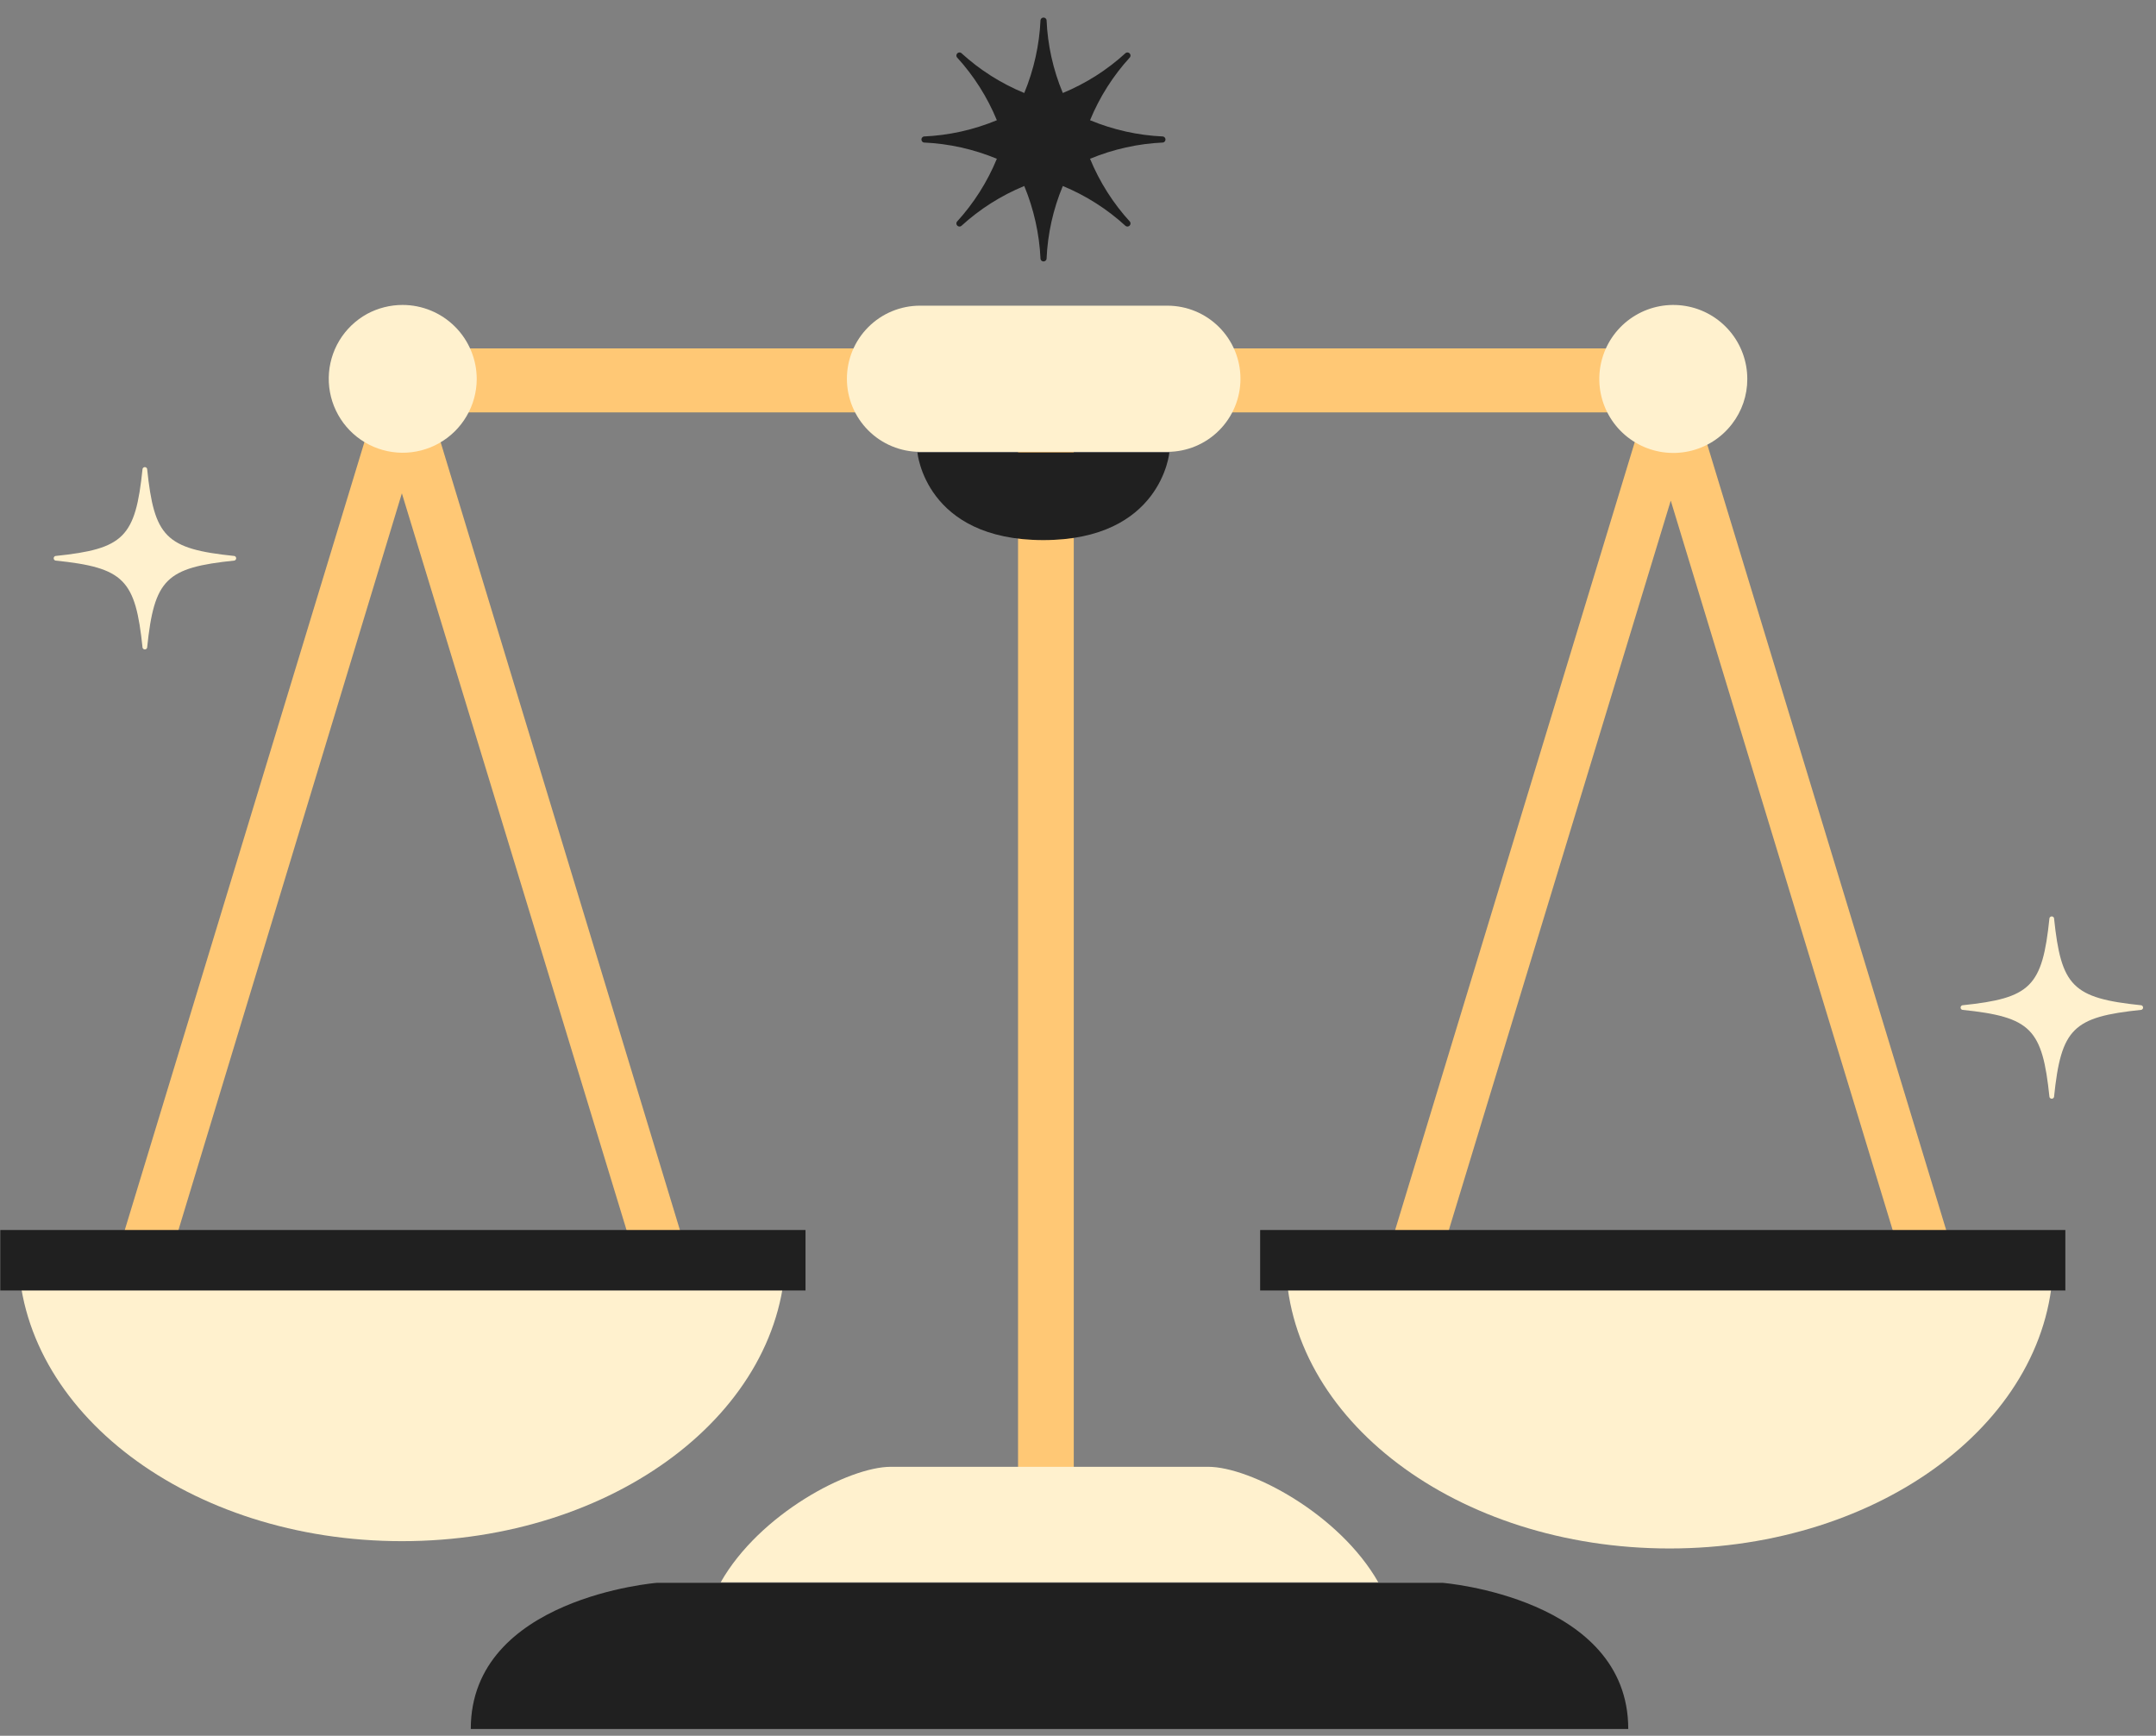
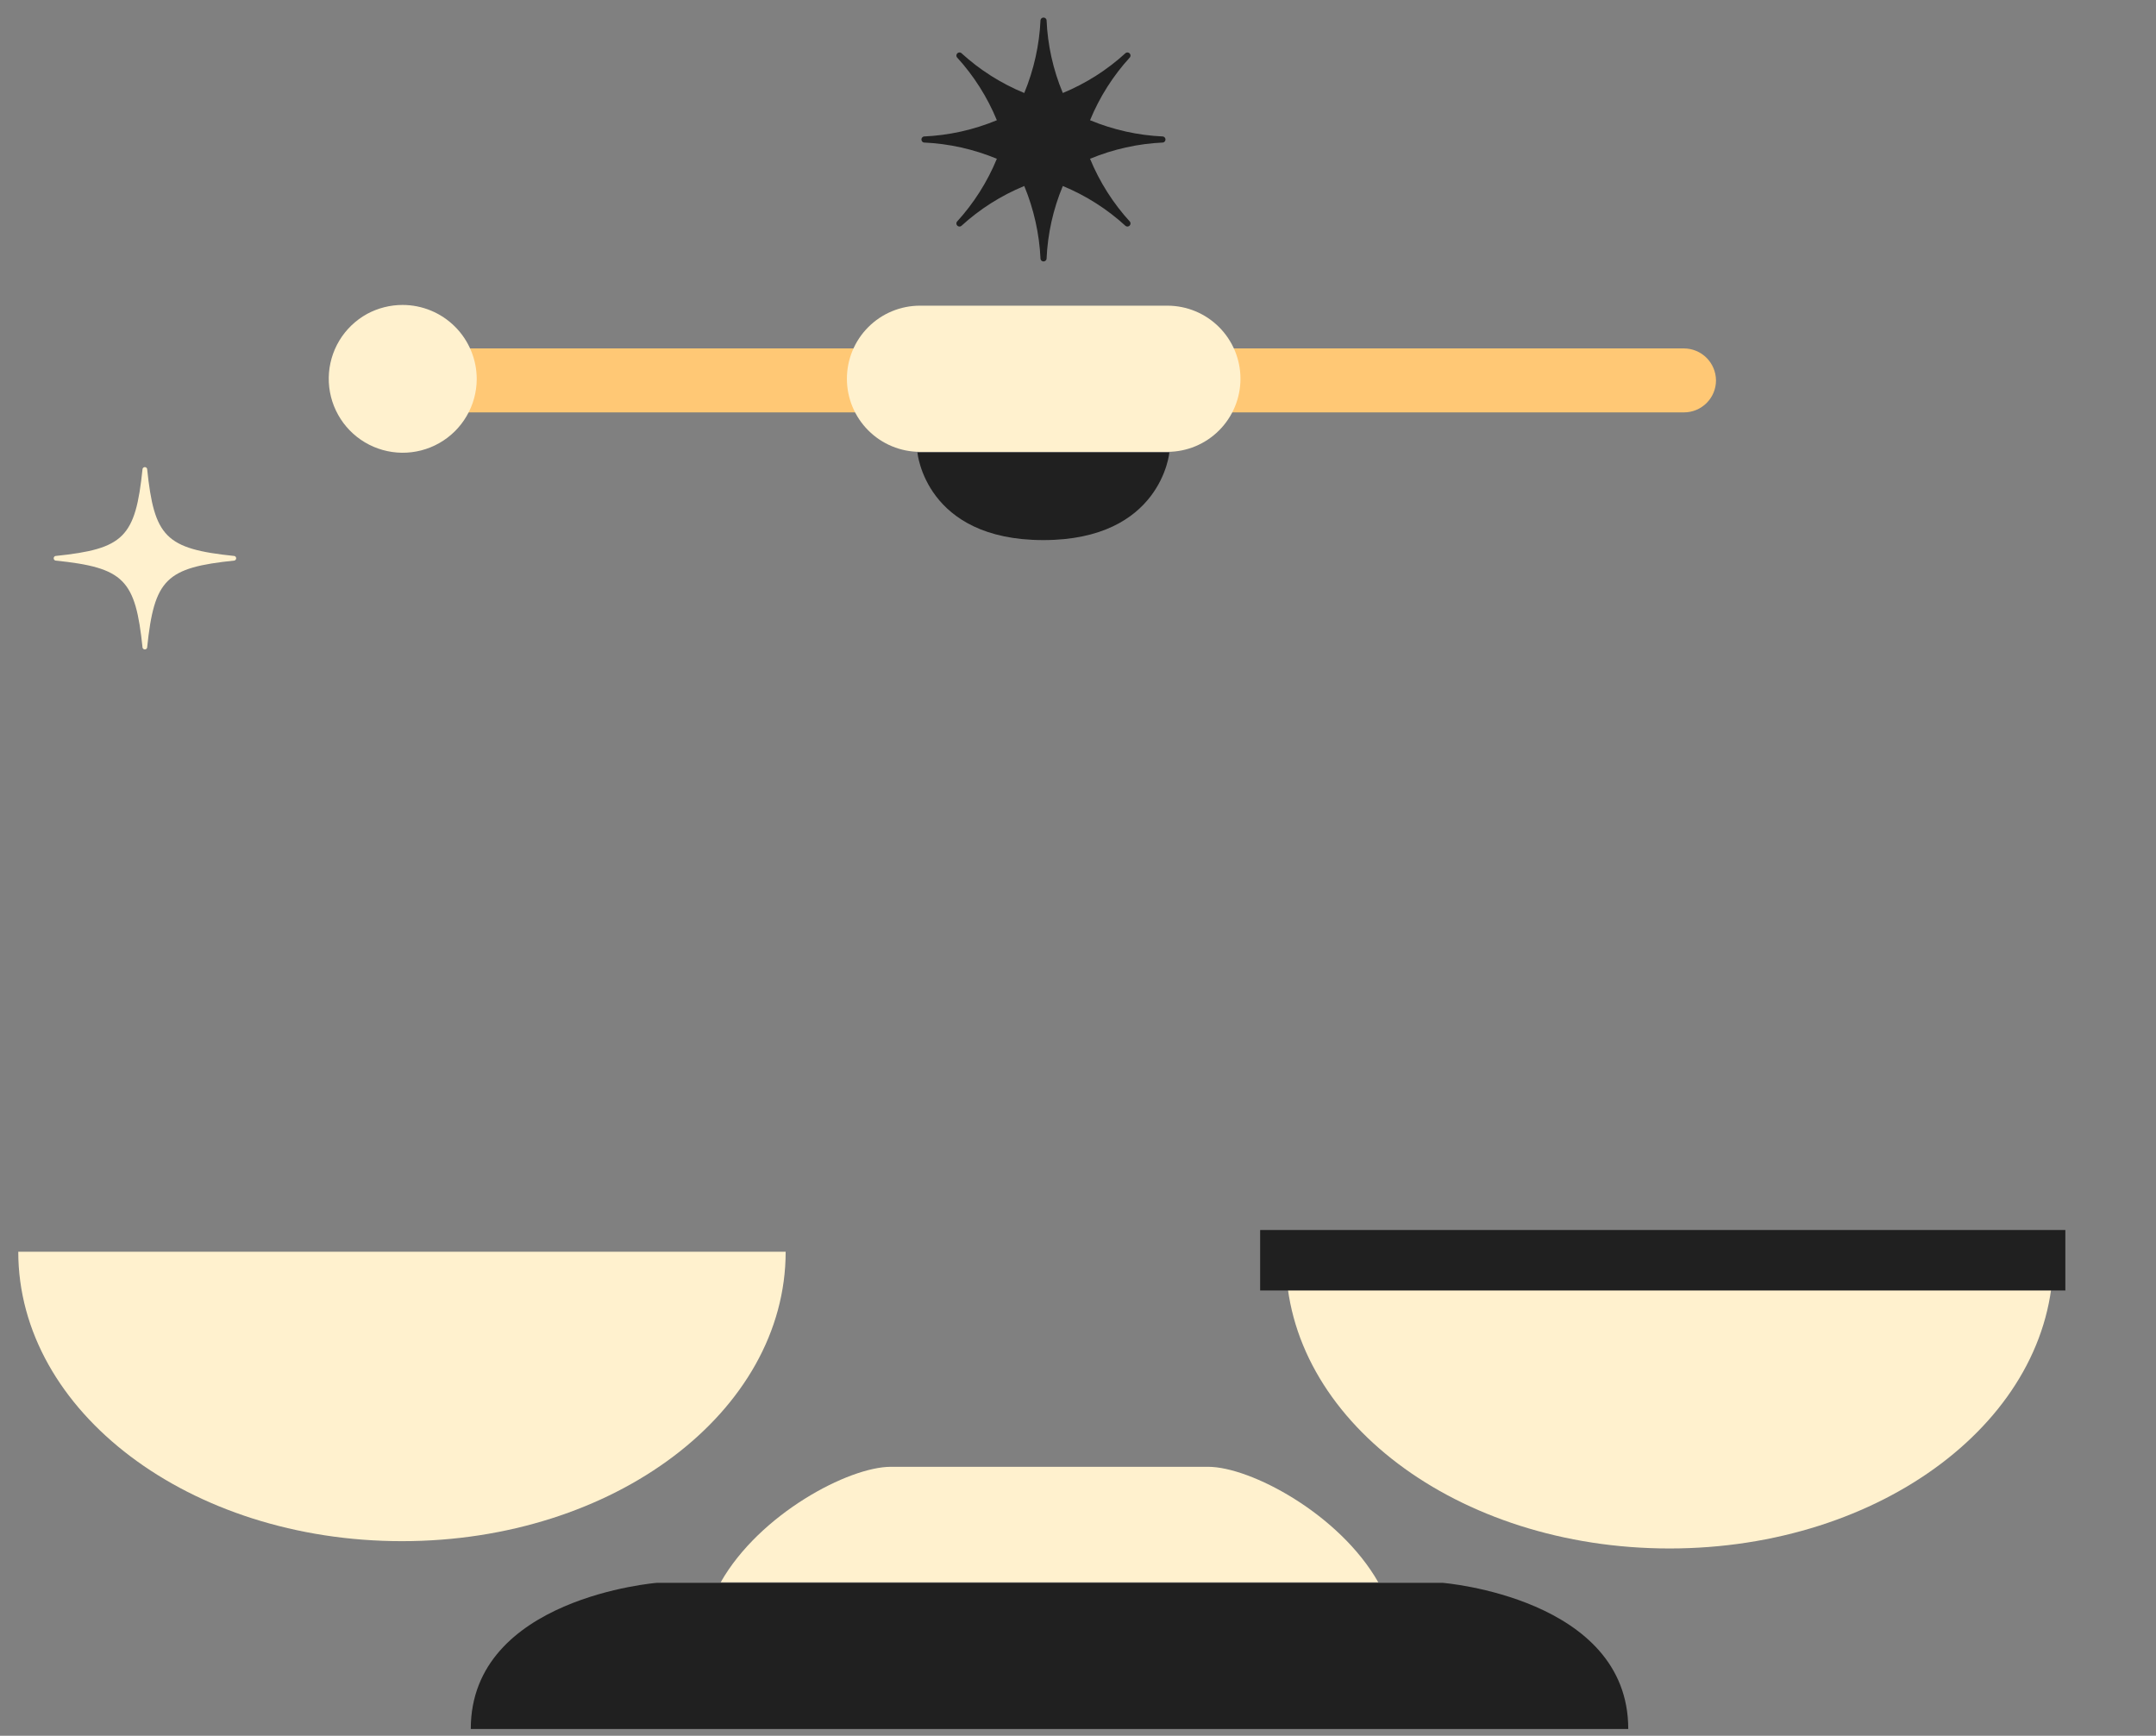
<svg xmlns="http://www.w3.org/2000/svg" width="118" height="95" viewBox="0 0 118 95" fill="none">
  <rect x="0" y="0" width="118" height="95" fill="#808080" stroke="none" />
  <g clip-path="url(#clip0_429_898)">
-     <path d="M106.082 72.12H76.802C76.581 72.12 76.364 72.069 76.167 71.97C75.97 71.871 75.799 71.727 75.668 71.55C75.537 71.373 75.449 71.168 75.411 70.951C75.374 70.734 75.387 70.511 75.451 70.3L90.091 22.16C90.181 21.874 90.361 21.624 90.602 21.447C90.844 21.269 91.136 21.173 91.436 21.173C91.737 21.173 92.029 21.269 92.271 21.447C92.513 21.624 92.691 21.874 92.781 22.16L107.422 70.3C107.488 70.51 107.503 70.733 107.467 70.95C107.431 71.167 107.344 71.373 107.213 71.55C107.083 71.728 106.912 71.872 106.716 71.971C106.519 72.07 106.302 72.121 106.082 72.12ZM78.692 69.31H104.192L91.442 27.4L78.692 69.31Z" fill="#FFC875" />
    <path d="M70.375 68.91C70.375 77.66 79.755 84.75 91.375 84.75C102.995 84.75 112.375 77.66 112.375 68.91H70.375Z" fill="#FFF1CE" />
    <path d="M113.039 67.32H68.969V70.63H113.039V67.32Z" fill="#202020" />
-     <path d="M36.675 71.72H7.385C7.166 71.719 6.95 71.666 6.754 71.566C6.559 71.466 6.389 71.323 6.259 71.146C6.129 70.969 6.042 70.764 6.005 70.548C5.968 70.332 5.981 70.11 6.045 69.9L20.685 21.76C20.775 21.474 20.954 21.224 21.196 21.046C21.438 20.869 21.73 20.773 22.03 20.773C22.33 20.773 22.622 20.869 22.864 21.046C23.106 21.224 23.285 21.474 23.375 21.76L37.995 69.9C38.059 70.11 38.073 70.333 38.036 70.549C38 70.766 37.914 70.972 37.785 71.15C37.654 71.322 37.487 71.462 37.295 71.56C37.103 71.659 36.891 71.713 36.675 71.72ZM9.285 68.91H34.775L21.995 27L9.285 68.91Z" fill="#FFC875" />
-     <path d="M58.769 17.75H55.719V84.63H58.769V17.75Z" fill="#FFC875" />
+     <path d="M58.769 17.75V84.63H58.769V17.75Z" fill="#FFC875" />
    <path d="M64.001 24.76C64.001 24.76 63.571 29.56 57.101 29.56C50.631 29.56 50.211 24.76 50.211 24.76H64.001Z" fill="#202020" />
    <path d="M93.918 20.82C93.918 21.284 93.733 21.729 93.405 22.057C93.077 22.385 92.632 22.57 92.168 22.57H21.258C20.794 22.57 20.349 22.385 20.02 22.057C19.692 21.729 19.508 21.284 19.508 20.82C19.508 20.356 19.692 19.911 20.02 19.582C20.349 19.254 20.794 19.07 21.258 19.07H92.168C92.631 19.072 93.075 19.258 93.402 19.585C93.73 19.913 93.915 20.357 93.918 20.82Z" fill="#FFC875" />
-     <path d="M95.631 20.75C95.633 21.641 95.337 22.506 94.791 23.21C94.206 23.971 93.369 24.499 92.431 24.7C91.492 24.902 90.513 24.763 89.667 24.309C88.821 23.855 88.163 23.116 87.812 22.223C87.461 21.329 87.438 20.34 87.749 19.432C88.059 18.523 88.681 17.755 89.506 17.263C90.33 16.771 91.302 16.588 92.249 16.746C93.196 16.904 94.056 17.394 94.675 18.127C95.295 18.86 95.633 19.79 95.631 20.75Z" fill="#FFF1CE" />
    <path d="M26.092 20.75C26.089 21.464 25.896 22.164 25.535 22.779C25.174 23.395 24.657 23.904 24.035 24.255C23.414 24.606 22.711 24.787 21.997 24.779C21.284 24.771 20.585 24.575 19.971 24.21C19.358 23.845 18.852 23.325 18.505 22.701C18.157 22.078 17.981 21.373 17.993 20.66C18.005 19.946 18.206 19.249 18.574 18.637C18.943 18.026 19.467 17.524 20.092 17.18C20.689 16.859 21.355 16.691 22.032 16.69C23.109 16.69 24.142 17.118 24.903 17.879C25.664 18.64 26.092 19.673 26.092 20.75Z" fill="#FFF1CE" />
    <path d="M63.892 16.73H50.352C49.291 16.73 48.273 17.151 47.523 17.902C46.773 18.652 46.352 19.669 46.352 20.73C46.352 21.791 46.773 22.808 47.523 23.558C48.273 24.309 49.291 24.73 50.352 24.73H63.892C64.953 24.73 65.97 24.309 66.72 23.558C67.47 22.808 67.892 21.791 67.892 20.73C67.892 19.669 67.47 18.652 66.72 17.902C65.97 17.151 64.953 16.73 63.892 16.73Z" fill="#FFF1CE" />
    <path d="M75.435 86.6C73.305 82.86 68.435 80.28 66.125 80.28H48.755C46.455 80.28 41.565 82.86 39.445 86.6H75.435Z" fill="#FFF1CE" />
    <path d="M1 68.51C1 77.26 10.38 84.35 22 84.35C33.62 84.35 43 77.26 43 68.51H1Z" fill="#FFF1CE" />
-     <path d="M44.086 67.32H0.016V70.63H44.086V67.32Z" fill="#202020" />
    <path d="M89.116 94.63H25.766C25.766 87.44 35.956 86.63 35.956 86.63H78.956C78.956 86.63 89.116 87.44 89.116 94.63Z" fill="#202020" />
    <path d="M63.659 7.47C62.284 7.409 60.93 7.107 59.659 6.58C60.181 5.311 60.922 4.143 61.849 3.13C61.869 3.097 61.878 3.058 61.873 3.019C61.868 2.981 61.85 2.945 61.822 2.918C61.794 2.891 61.757 2.875 61.718 2.871C61.68 2.868 61.641 2.878 61.609 2.9C60.599 3.826 59.435 4.567 58.169 5.09C57.638 3.82 57.337 2.465 57.279 1.09C57.27 1.053 57.248 1.02 57.218 0.997C57.189 0.974 57.152 0.961 57.114 0.961C57.076 0.961 57.039 0.974 57.009 0.997C56.979 1.02 56.958 1.053 56.949 1.09C56.886 2.465 56.585 3.818 56.059 5.09C54.789 4.568 53.621 3.827 52.609 2.9C52.577 2.878 52.538 2.868 52.499 2.871C52.46 2.875 52.424 2.891 52.396 2.918C52.368 2.945 52.35 2.981 52.345 3.019C52.34 3.058 52.348 3.097 52.369 3.13C53.295 4.143 54.037 5.311 54.559 6.58C53.288 7.107 51.934 7.409 50.559 7.47C50.522 7.479 50.489 7.5 50.466 7.53C50.442 7.56 50.43 7.597 50.43 7.635C50.43 7.673 50.442 7.71 50.466 7.74C50.489 7.77 50.522 7.791 50.559 7.8C51.934 7.861 53.288 8.163 54.559 8.69C54.037 9.959 53.295 11.127 52.369 12.14C52.348 12.173 52.34 12.212 52.345 12.251C52.35 12.289 52.368 12.325 52.396 12.352C52.424 12.379 52.46 12.395 52.499 12.399C52.538 12.402 52.577 12.392 52.609 12.37C53.621 11.443 54.789 10.702 56.059 10.18C56.585 11.452 56.886 12.805 56.949 14.18C56.958 14.217 56.979 14.25 57.009 14.273C57.039 14.296 57.076 14.309 57.114 14.309C57.152 14.309 57.189 14.296 57.218 14.273C57.248 14.25 57.27 14.217 57.279 14.18C57.337 12.805 57.638 11.45 58.169 10.18C59.435 10.703 60.599 11.444 61.609 12.37C61.641 12.392 61.68 12.402 61.718 12.399C61.757 12.395 61.794 12.379 61.822 12.352C61.85 12.325 61.868 12.289 61.873 12.251C61.878 12.212 61.869 12.173 61.849 12.14C60.922 11.127 60.181 9.959 59.659 8.69C60.93 8.163 62.284 7.862 63.659 7.8C63.696 7.791 63.728 7.77 63.752 7.74C63.775 7.71 63.788 7.673 63.788 7.635C63.788 7.597 63.775 7.56 63.752 7.53C63.728 7.5 63.696 7.479 63.659 7.47Z" fill="#202020" />
    <path d="M12.832 30.68C9.092 31.07 8.442 31.68 8.052 35.45C8.044 35.477 8.028 35.501 8.005 35.518C7.983 35.535 7.955 35.544 7.927 35.544C7.899 35.544 7.871 35.535 7.849 35.518C7.826 35.501 7.81 35.477 7.802 35.45C7.412 31.72 6.802 31.07 3.032 30.68C3.005 30.672 2.981 30.656 2.964 30.634C2.947 30.611 2.938 30.584 2.938 30.555C2.938 30.527 2.947 30.5 2.964 30.477C2.981 30.454 3.005 30.438 3.032 30.43C6.772 30.04 7.412 29.43 7.802 25.66C7.81 25.633 7.826 25.609 7.849 25.592C7.871 25.575 7.899 25.566 7.927 25.566C7.955 25.566 7.983 25.575 8.005 25.592C8.028 25.609 8.044 25.633 8.052 25.66C8.442 29.39 9.052 30.04 12.832 30.43C12.859 30.438 12.883 30.454 12.9 30.477C12.917 30.5 12.926 30.527 12.926 30.555C12.926 30.584 12.917 30.611 12.9 30.634C12.883 30.656 12.859 30.672 12.832 30.68Z" fill="#FFF1CE" />
-     <path d="M117.199 55.27C113.459 55.66 112.809 56.27 112.419 60.04C112.411 60.067 112.395 60.091 112.372 60.108C112.35 60.125 112.322 60.134 112.294 60.134C112.266 60.134 112.238 60.125 112.216 60.108C112.193 60.091 112.177 60.067 112.169 60.04C111.779 56.31 111.169 55.66 107.399 55.27C107.372 55.262 107.348 55.246 107.331 55.223C107.314 55.201 107.305 55.173 107.305 55.145C107.305 55.117 107.314 55.089 107.331 55.067C107.348 55.044 107.372 55.028 107.399 55.02C111.139 54.63 111.779 54.02 112.169 50.25C112.177 50.223 112.193 50.199 112.216 50.182C112.238 50.165 112.266 50.156 112.294 50.156C112.322 50.156 112.35 50.165 112.372 50.182C112.395 50.199 112.411 50.223 112.419 50.25C112.809 53.98 113.419 54.63 117.199 55.02C117.226 55.028 117.25 55.044 117.267 55.067C117.284 55.089 117.293 55.117 117.293 55.145C117.293 55.173 117.284 55.201 117.267 55.223C117.25 55.246 117.226 55.262 117.199 55.27Z" fill="#FFF1CE" />
  </g>
  <defs>
    <clipPath id="clip0_429_898">
      <rect width="118" height="95" fill="white" />
    </clipPath>
  </defs>
</svg>